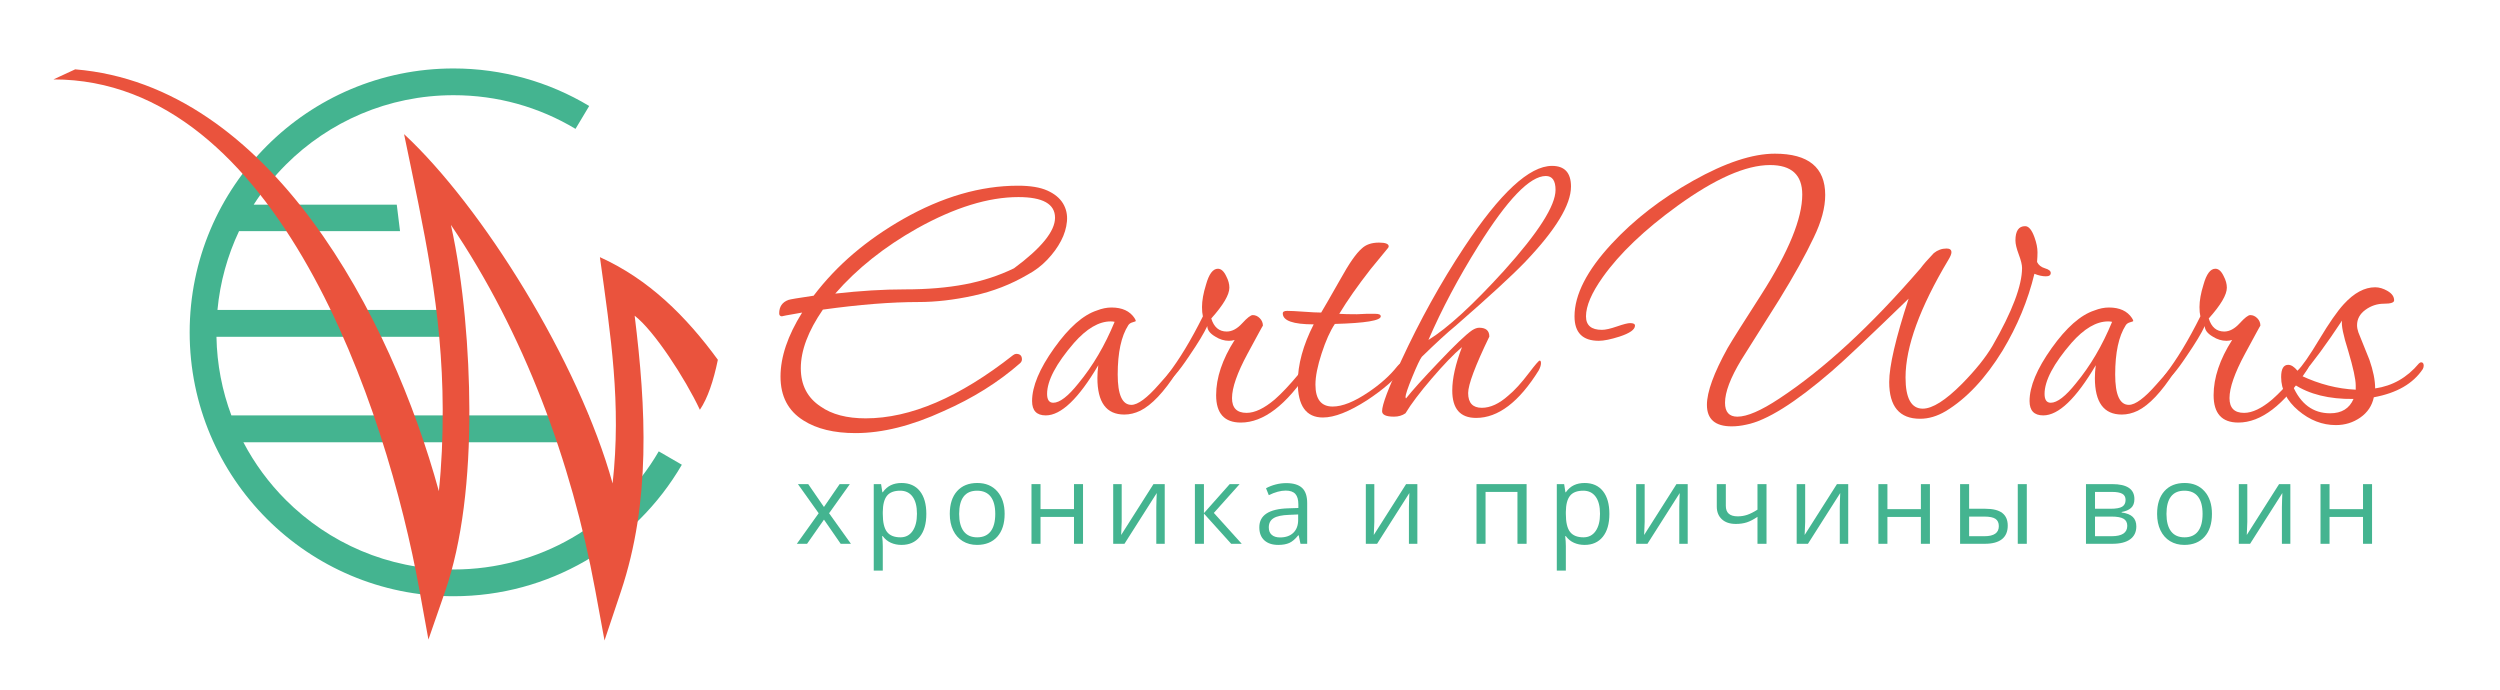
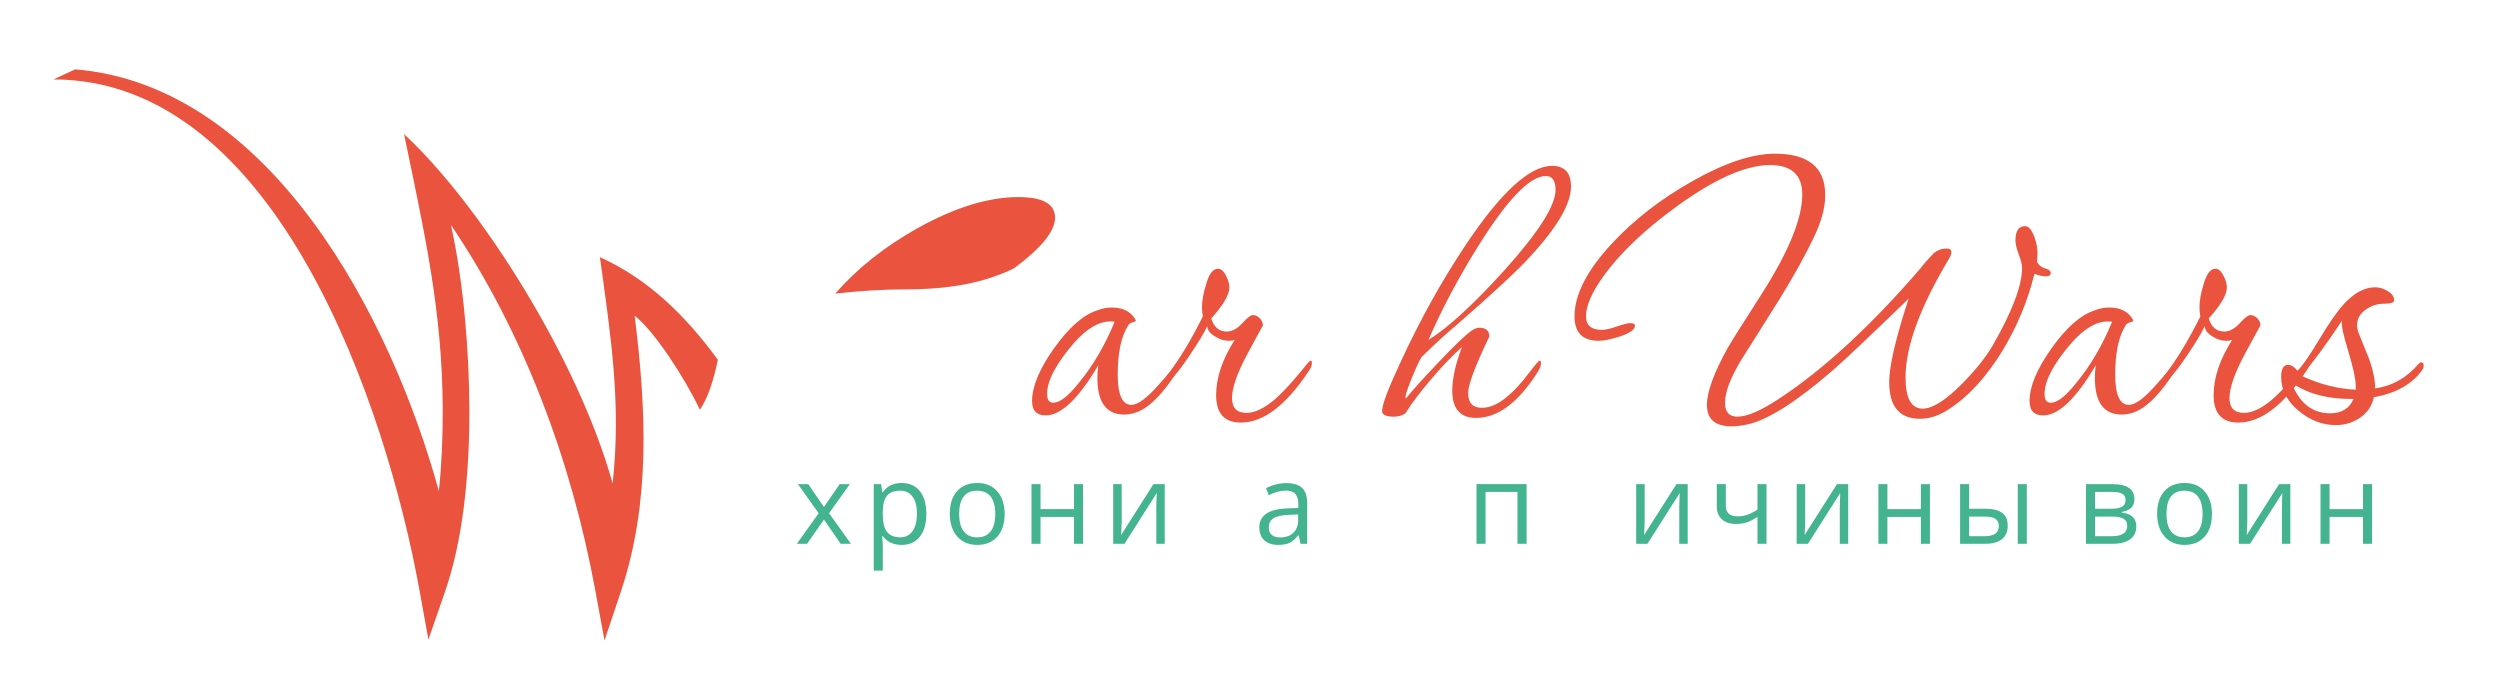
<svg xmlns="http://www.w3.org/2000/svg" viewBox="0 0 1236 341.333" height="341.333" width="1236" xml:space="preserve" id="svg2" version="1.1">
  <defs id="defs6" />
  <g transform="matrix(1.333,0,0,-1.333,0,341.333)" id="g10">
    <g transform="scale(0.1)" id="g12">
-       <path id="path14" style="fill:#44b490;fill-opacity:1;fill-rule:nonzero;stroke:none" d="M 858.164,1019.86 H 2184.59 V 920.262 H 902.688 c 41.554,-79.289 94.843,-151.453 157.572,-214.184 159.16,-159.164 379.06,-257.609 621.94,-257.609 159.89,0 309.57,42.433 438.38,116.609 133.6,76.93 245.12,188.07 322.68,321.504 l 85.65,-49.605 C 2442.74,688.727 2318.62,565.129 2169.8,479.43 2026,396.625 1859.47,349.254 1682.2,349.254 c -270.27,0 -514.96,109.555 -692.083,286.68 -177.121,177.117 -286.676,421.806 -286.676,692.076 0,270.28 109.555,514.97 286.676,692.08 177.123,177.12 421.813,286.68 692.083,286.68 90.09,0 177.73,-12.34 261.28,-35.43 85.94,-23.76 167.13,-58.93 241.8,-103.78 l -50.77,-84.87 c -67.17,40.34 -140.16,71.97 -217.38,93.31 -74.41,20.57 -153.18,31.56 -234.93,31.56 -242.88,0 -462.77,-98.45 -621.94,-257.61 -44.89,-44.9 -84.955,-94.62 -119.342,-148.34 h 530.652 l 12.09,-98.22 H 886.563 c -42.575,-90.07 -70.293,-188.55 -80.02,-292.25 h 897.227 v -99.71 H 802.824 c 1.895,-102.43 21.297,-200.57 55.34,-291.57" />
      <path id="path16" style="fill:#ea533d;fill-opacity:1;fill-rule:nonzero;stroke:none" d="m 198.129,2266.09 80.73,37.36 C 1002.89,2243.5 1450.55,1384.37 1627.71,738.988 c 10.1,95.914 14.65,198.035 14.3,303.582 -1.22,368.58 -69.83,664.05 -143.37,1020.63 289.65,-268.75 648.43,-844 773.52,-1295.743 32.68,296.393 -6.75,545.163 -47.11,839.423 181.49,-82.08 319.61,-219.28 437.47,-380.65 -16.39,-79.3 -38.01,-142.95 -66.69,-185.43 -54.57,116.46 -170.99,294.82 -241.89,348.83 42.39,-343.16 60.47,-689.603 -51.01,-1022.763 l -60.8,-181.699 -34.73,188.48 c -87.46,474.618 -263.96,952.402 -534.97,1352.912 47.8,-215.85 67.71,-472.29 68.41,-683.99 0.83,-254.672 -26.26,-491.902 -90.14,-676.09 L 1589,188.578 1555.36,373.844 C 1434.3,1040.72 1030.46,2266.09 198.129,2266.09" />
      <path id="path18" style="fill:#44b490;fill-opacity:1;fill-rule:nonzero;stroke:none" d="m 3036.38,657.043 -76.96,108.059 h 38.2 l 58.34,-84.821 58.2,84.821 h 37.8 L 3075,657.043 3156.02,543.738 h -37.99 l -62,89.649 -62.69,-89.649 h -37.99 l 81.03,113.305" />
      <path id="path20" style="fill:#44b490;fill-opacity:1;fill-rule:nonzero;stroke:none" d="m 3343.7,539.598 c -14.42,0 -27.59,2.691 -39.52,8 -11.86,5.312 -21.93,13.519 -30,24.55 h -2.41 c 1.59,-12.894 2.41,-25.171 2.41,-36.757 v -90.957 h -33.51 v 320.668 h 27.24 l 4.69,-30.204 h 1.58 c 8.62,12.133 18.69,20.895 30.14,26.274 11.45,5.379 24.55,8.066 39.38,8.066 29.37,0 52.06,-10.066 68.06,-30.133 15.93,-20.07 23.93,-48.203 23.93,-84.48 0,-36.41 -8.14,-64.684 -24.34,-84.82 -16.28,-20.137 -38.76,-30.207 -67.65,-30.207 z m -4.83,201.09 c -22.62,0 -39.03,-6.274 -49.1,-18.754 -10.14,-12.555 -15.31,-32.481 -15.59,-59.86 v -7.449 c 0,-31.102 5.18,-53.375 15.59,-66.75 10.34,-13.449 27.03,-20.141 49.93,-20.141 19.1,0 34.13,7.727 44.96,23.243 10.82,15.515 16.27,36.824 16.27,64.062 0,27.586 -5.45,48.758 -16.27,63.516 -10.83,14.754 -26.14,22.133 -45.79,22.133" />
      <path id="path22" style="fill:#44b490;fill-opacity:1;fill-rule:nonzero;stroke:none" d="m 3726.11,654.625 c 0,-36.137 -9.11,-64.34 -27.24,-84.613 -18.21,-20.274 -43.31,-30.414 -75.37,-30.414 -19.8,0 -37.38,4.621 -52.76,13.933 -15.31,9.309 -27.17,22.688 -35.52,40.067 -8.41,17.379 -12.55,37.718 -12.55,61.027 0,36.137 9.03,64.273 27.1,84.41 18,20.137 43.11,30.203 75.1,30.203 31.03,0 55.58,-10.273 73.86,-30.894 18.27,-20.617 27.38,-48.547 27.38,-83.719 z m -168.68,0 c 0,-28.273 5.66,-49.855 16.96,-64.684 11.31,-14.828 27.93,-22.207 49.93,-22.207 21.93,0 38.62,7.379 50,22.137 11.38,14.758 17.03,36.344 17.03,64.754 0,28.137 -5.65,49.516 -17.03,64.137 -11.38,14.621 -28.21,21.926 -50.41,21.926 -22,0 -38.55,-7.172 -49.73,-21.583 -11.17,-14.414 -16.75,-35.929 -16.75,-64.48" />
      <path id="path24" style="fill:#44b490;fill-opacity:1;fill-rule:nonzero;stroke:none" d="m 3859.23,765.102 v -92.684 h 124.13 v 92.684 h 33.51 V 543.738 h -33.51 v 99.715 h -124.13 v -99.715 h -33.52 v 221.364 h 33.52" />
      <path id="path26" style="fill:#44b490;fill-opacity:1;fill-rule:nonzero;stroke:none" d="M 4160.27,765.102 V 624.766 l -1.45,-36.825 -0.55,-11.515 119.85,188.676 h 41.79 V 543.738 h -31.3 v 135.301 l 0.61,26.688 1.04,26.273 -119.72,-188.262 h -41.79 v 221.364 h 31.52" />
-       <path id="path28" style="fill:#44b490;fill-opacity:1;fill-rule:nonzero;stroke:none" d="m 4560.89,765.102 h 36.75 l -95.58,-106.821 103.45,-114.543 h -39.17 L 4465.3,655.867 V 543.738 h -33.51 v 221.364 h 33.51 V 657.457 l 95.59,107.645" />
      <path id="path30" style="fill:#44b490;fill-opacity:1;fill-rule:nonzero;stroke:none" d="m 4823.45,543.738 -6.69,31.516 h -1.65 c -11.04,-13.863 -22,-23.309 -32.97,-28.277 -11.03,-4.895 -24.69,-7.379 -41.1,-7.379 -22,0 -39.17,5.656 -51.65,16.965 -12.41,11.378 -18.69,27.445 -18.69,48.41 0,44.757 35.79,68.203 107.23,70.343 l 37.59,1.239 v 13.726 c 0,17.309 -3.72,30.133 -11.18,38.41 -7.51,8.278 -19.44,12.411 -35.85,12.411 -18.49,0 -39.31,-5.653 -62.62,-16.961 l -10.27,25.652 c 10.89,5.93 22.82,10.621 35.79,14 13.03,3.379 26.06,5.031 39.1,5.031 26.41,0 45.92,-5.859 58.68,-17.586 12.76,-11.718 19.1,-30.476 19.1,-56.336 V 543.738 Z m -75.79,23.582 c 20.89,0 37.3,5.727 49.17,17.176 11.93,11.445 17.93,27.442 17.93,48.063 v 20 l -33.58,-1.45 c -26.63,-0.898 -45.86,-5.031 -57.66,-12.414 -11.79,-7.308 -17.65,-18.757 -17.65,-34.203 0,-12.137 3.65,-21.379 11.04,-27.656 7.3,-6.344 17.58,-9.516 30.75,-9.516" />
-       <path id="path32" style="fill:#44b490;fill-opacity:1;fill-rule:nonzero;stroke:none" d="M 5097.25,765.102 V 624.766 l -1.45,-36.825 -0.55,-11.515 119.85,188.676 h 41.79 V 543.738 h -31.3 v 135.301 l 0.61,26.688 1.04,26.273 -119.72,-188.262 h -41.79 v 221.364 h 31.52" />
      <path id="path34" style="fill:#44b490;fill-opacity:1;fill-rule:nonzero;stroke:none" d="m 5509.8,543.738 h -33.52 v 221.364 h 185.78 V 543.738 h -33.92 V 736.141 H 5509.8 V 543.738" />
-       <path id="path36" style="fill:#44b490;fill-opacity:1;fill-rule:nonzero;stroke:none" d="m 5877.11,539.598 c -14.41,0 -27.58,2.691 -39.51,8 -11.87,5.312 -21.93,13.519 -30,24.55 h -2.42 c 1.59,-12.894 2.42,-25.171 2.42,-36.757 v -90.957 h -33.52 v 320.668 h 27.24 l 4.69,-30.204 h 1.59 c 8.61,12.133 18.69,20.895 30.13,26.274 11.45,5.379 24.56,8.066 39.38,8.066 29.38,0 52.07,-10.066 68.07,-30.133 15.93,-20.07 23.92,-48.203 23.92,-84.48 0,-36.41 -8.13,-64.684 -24.34,-84.82 -16.28,-20.137 -38.76,-30.207 -67.65,-30.207 z m -4.82,201.09 c -22.63,0 -39.04,-6.274 -49.11,-18.754 -10.13,-12.555 -15.3,-32.481 -15.58,-59.86 v -7.449 c 0,-31.102 5.17,-53.375 15.58,-66.75 10.35,-13.449 27.03,-20.141 49.93,-20.141 19.1,0 34.14,7.727 44.96,23.243 10.83,15.515 16.28,36.824 16.28,64.062 0,27.586 -5.45,48.758 -16.28,63.516 -10.82,14.754 -26.13,22.133 -45.78,22.133" />
      <path id="path38" style="fill:#44b490;fill-opacity:1;fill-rule:nonzero;stroke:none" d="M 6099.95,765.102 V 624.766 l -1.45,-36.825 -0.55,-11.515 119.85,188.676 h 41.79 V 543.738 h -31.3 v 135.301 l 0.62,26.688 1.03,26.273 -119.72,-188.262 h -41.79 v 221.364 h 31.52" />
      <path id="path40" style="fill:#44b490;fill-opacity:1;fill-rule:nonzero;stroke:none" d="m 6400.99,765.102 v -80.821 c 0,-25.863 14.69,-38.758 44.21,-38.758 12.26,0 23.99,1.864 35.16,5.657 11.18,3.793 23.86,10.136 38,19.172 v 94.75 h 33.52 V 543.738 h -33.52 v 100.129 c -14.14,-9.722 -27.24,-16.551 -39.31,-20.551 -12.07,-3.925 -25.72,-5.929 -40.89,-5.929 -22.14,0 -39.45,5.793 -51.93,17.379 -12.55,11.586 -18.82,27.308 -18.82,47.101 v 83.235 h 33.58" />
      <path id="path42" style="fill:#44b490;fill-opacity:1;fill-rule:nonzero;stroke:none" d="M 6695.27,765.102 V 624.766 l -1.45,-36.825 -0.55,-11.515 119.86,188.676 h 41.78 V 543.738 h -31.3 v 135.301 l 0.62,26.688 1.03,26.273 -119.71,-188.262 h -41.8 v 221.364 h 31.52" />
      <path id="path44" style="fill:#44b490;fill-opacity:1;fill-rule:nonzero;stroke:none" d="m 7000.31,765.102 v -92.684 h 124.13 v 92.684 h 33.52 V 543.738 h -33.52 v 99.715 h -124.13 v -99.715 h -33.51 v 221.364 h 33.51" />
      <path id="path46" style="fill:#44b490;fill-opacity:1;fill-rule:nonzero;stroke:none" d="m 7303.35,673.66 h 60.41 c 28.14,0 48.96,-5.242 62.55,-15.656 13.51,-10.41 20.27,-26.066 20.27,-46.754 0,-22.273 -7.17,-39.031 -21.51,-50.41 -14.34,-11.379 -35.44,-17.102 -63.31,-17.102 h -91.92 v 221.364 h 33.51 z m 213.92,-129.922 h -33.52 v 221.364 h 33.52 z m -213.92,100.957 v -72.82 h 56.76 c 35.58,0 53.37,12.414 53.37,37.305 0,12.414 -4.14,21.379 -12.34,27.035 -8.21,5.656 -22.21,8.48 -42,8.48 h -55.79" />
      <path id="path48" style="fill:#44b490;fill-opacity:1;fill-rule:nonzero;stroke:none" d="m 7916.37,709.586 c 0,-14.41 -4.14,-25.375 -12.41,-32.824 -8.28,-7.446 -19.93,-12.481 -34.9,-15.032 v -1.863 c 18.9,-2.551 32.69,-8.066 41.38,-16.551 8.69,-8.48 13.04,-20.207 13.04,-35.168 0,-20.55 -7.59,-36.48 -22.76,-47.652 -15.17,-11.172 -37.31,-16.758 -66.41,-16.758 h -97.58 v 221.364 h 97.16 c 54.97,0 82.48,-18.485 82.48,-55.516 z m -26.48,-99.164 c 0,11.933 -4.55,20.687 -13.66,26.137 -9.1,5.449 -24.13,8.136 -45.16,8.136 h -60.83 v -72.82 h 61.65 c 38.69,0 58,12.824 58,38.547 z m -6.28,95.992 c 0,10.762 -4.13,18.414 -12.41,22.969 -8.27,4.48 -20.82,6.758 -37.65,6.758 h -63.31 V 673.66 h 56.83 c 20.75,0 35.38,2.551 43.86,7.653 8.48,5.175 12.68,13.515 12.68,25.101" />
      <path id="path50" style="fill:#44b490;fill-opacity:1;fill-rule:nonzero;stroke:none" d="m 8203.96,654.625 c 0,-36.137 -9.1,-64.34 -27.24,-84.613 -18.2,-20.274 -43.3,-30.414 -75.37,-30.414 -19.79,0 -37.37,4.621 -52.75,13.933 -15.31,9.309 -27.17,22.688 -35.52,40.067 -8.41,17.379 -12.55,37.718 -12.55,61.027 0,36.137 9.03,64.273 27.1,84.41 18,20.137 43.1,30.203 75.1,30.203 31.03,0 55.58,-10.273 73.86,-30.894 18.27,-20.617 27.37,-48.547 27.37,-83.719 z m -168.67,0 c 0,-28.273 5.65,-49.855 16.96,-64.684 11.31,-14.828 27.93,-22.207 49.93,-22.207 21.93,0 38.62,7.379 49.99,22.137 11.38,14.758 17.04,36.344 17.04,64.754 0,28.137 -5.66,49.516 -17.04,64.137 -11.37,14.621 -28.2,21.926 -50.4,21.926 -22,0 -38.56,-7.172 -49.73,-21.583 -11.17,-14.414 -16.75,-35.929 -16.75,-64.48" />
      <path id="path52" style="fill:#44b490;fill-opacity:1;fill-rule:nonzero;stroke:none" d="M 8335.09,765.102 V 624.766 l -1.45,-36.825 -0.55,-11.515 119.85,188.676 h 41.79 V 543.738 h -31.31 v 135.301 l 0.62,26.688 1.04,26.273 -119.72,-188.262 h -41.79 v 221.364 h 31.52" />
      <path id="path54" style="fill:#44b490;fill-opacity:1;fill-rule:nonzero;stroke:none" d="m 8640.13,765.102 v -92.684 h 124.12 v 92.684 h 33.52 V 543.738 h -33.52 v 99.715 h -124.12 v -99.715 h -33.52 v 221.364 h 33.52" />
-       <path id="path56" style="fill:#ea533d;fill-opacity:1;fill-rule:nonzero;stroke:none" d="m 3811.56,1542.06 c -62.2,-36.48 -129.32,-62.52 -201.35,-78.16 -72.03,-15.63 -139.69,-23.45 -202.98,-23.45 -101.5,0 -219.9,-9.38 -355.23,-28.13 -54.56,-79.2 -81.85,-151.63 -81.85,-217.28 0,-62.53 24.56,-109.94 73.67,-142.25 41.47,-29.18 97.12,-43.77 166.97,-43.77 165.88,0 348.13,78.16 546.75,234.48 4.37,3.12 8.18,4.69 11.46,4.69 14.18,0 21.28,-6.78 21.28,-20.32 0,-5.21 -2.18,-9.91 -6.55,-14.07 -80.76,-70.87 -175.7,-130.26 -284.83,-178.2 -117.86,-54.194 -226.45,-81.287 -325.76,-81.287 -79.67,0 -144.06,15.632 -193.16,46.897 -56.75,35.43 -85.12,89.62 -85.12,162.57 0,72.94 26.73,152.14 80.2,237.6 -54.56,-9.38 -79.12,-14.08 -73.66,-14.08 -7.64,0 -11.46,3.65 -11.46,10.95 0,25.01 11.46,41.68 34.38,50.02 5.45,2.09 36.56,7.29 93.31,15.63 43.65,57.32 93.03,109.42 148.14,156.32 55.11,46.89 116.5,89.62 184.16,128.17 145.15,82.33 287.02,123.49 425.62,123.49 45.83,0 82.12,-5.99 108.86,-17.97 26.73,-11.99 46.1,-27.88 58.11,-47.68 12,-19.8 16.91,-41.94 14.73,-66.43 -2.18,-24.49 -9.55,-48.72 -22.1,-72.69 -12.55,-23.97 -29.47,-47.15 -50.74,-69.56 -21.28,-22.41 -45.57,-40.9 -72.85,-55.49 z m -50.75,23.44 c 101.5,75.04 152.24,137.56 152.24,187.58 0,51.06 -45.28,76.6 -135.86,76.6 -111.32,0 -236.28,-38.56 -374.87,-115.68 -122.23,-68.77 -223.73,-149.54 -304.48,-242.29 46.93,5.22 91.67,9.13 134.23,11.73 42.56,2.6 84.03,3.91 124.41,3.91 82.94,0 157.15,6.25 222.63,18.76 65.48,12.5 126.05,32.3 181.7,59.39" />
+       <path id="path56" style="fill:#ea533d;fill-opacity:1;fill-rule:nonzero;stroke:none" d="m 3811.56,1542.06 z m -50.75,23.44 c 101.5,75.04 152.24,137.56 152.24,187.58 0,51.06 -45.28,76.6 -135.86,76.6 -111.32,0 -236.28,-38.56 -374.87,-115.68 -122.23,-68.77 -223.73,-149.54 -304.48,-242.29 46.93,5.22 91.67,9.13 134.23,11.73 42.56,2.6 84.03,3.91 124.41,3.91 82.94,0 157.15,6.25 222.63,18.76 65.48,12.5 126.05,32.3 181.7,59.39" />
      <path id="path58" style="fill:#ea533d;fill-opacity:1;fill-rule:nonzero;stroke:none" d="m 4374.68,1202.86 c 0,-5.22 -3.27,-12.77 -9.82,-22.15 -48.02,-74.51 -93.31,-122.45 -135.87,-143.55 -19.65,-9.38 -39.29,-14.07 -58.93,-14.07 -66.57,0 -99.86,45.07 -99.86,135.48 0,14.84 1.09,30.48 3.28,47.41 -73.12,-124.01 -138.06,-186.02 -194.8,-186.02 -33.84,0 -50.75,17.72 -50.75,53.15 0,54.19 27.28,119.58 81.85,196.18 54.56,76.59 107.49,123.23 158.79,139.9 18.55,7.29 36.55,10.94 54.01,10.94 39.3,0 67.67,-13.02 85.13,-39.08 3.27,-5.21 4.91,-8.85 4.91,-10.94 0,-1.04 -3.82,-2.61 -11.46,-4.69 -7.64,-2.08 -13.09,-5.73 -16.37,-10.94 -26.19,-40.64 -39.29,-101.6 -39.29,-182.89 0,-75.03 16.92,-112.54 50.75,-112.54 24.01,0 58.11,25.27 102.31,75.81 44.2,50.54 67.94,75.81 71.21,75.81 3.27,0 4.91,-2.6 4.91,-7.81 z m -240.64,164.13 c -4.36,1.04 -9.27,1.56 -14.73,1.56 -43.65,0 -88.94,-26.58 -135.87,-79.72 -66.57,-77.12 -99.85,-140.17 -99.85,-189.15 0,-21.88 7.64,-32.82 22.91,-32.82 24.01,0 55.12,23.97 93.31,71.91 53.48,64.61 98.22,140.68 134.23,228.22" />
      <path id="path60" style="fill:#ea533d;fill-opacity:1;fill-rule:nonzero;stroke:none" d="m 4865.77,1213.8 c 0,-8.34 -3.27,-17.2 -9.82,-26.58 -85.12,-129.22 -169.7,-193.829 -253.73,-193.829 -61.11,0 -91.67,33.869 -91.67,101.609 0,64.61 22.91,132.87 68.75,204.77 -6.55,-2.09 -13.64,-3.13 -21.28,-3.13 -17.46,0 -34.38,5.22 -50.75,15.64 -19.64,11.46 -29.46,24.49 -29.46,39.08 -12.01,-26.06 -34.38,-63.06 -67.12,-110.99 -40.38,-60.44 -67.12,-90.66 -80.21,-90.66 -4.37,0 -6.55,2.08 -6.55,6.25 0,4.17 2.73,9.9 8.19,17.19 42.56,55.24 85.67,126.62 129.32,214.15 -2.18,9.38 -3.28,20.85 -3.28,34.4 0,23.96 4.92,51.58 14.74,82.84 10.91,39.6 25.65,59.41 44.19,59.41 12.01,0 22.38,-9.39 31.11,-28.14 7.64,-14.59 11.46,-28.66 11.46,-42.21 0,-26.05 -22.37,-64.09 -67.12,-114.11 9.82,-32.3 28.92,-48.46 57.3,-48.46 19.64,0 38.74,10.17 57.29,30.48 18.55,20.33 31.65,30.49 39.28,30.49 9.83,0 18.56,-3.91 26.2,-11.73 7.64,-7.81 11.46,-16.93 11.46,-27.35 0,1.04 -19.1,-33.87 -57.3,-104.73 -38.19,-70.87 -57.29,-125.58 -57.29,-164.14 0,-36.47 18,-54.71 54.02,-54.71 30.56,0 65.48,16.68 104.77,50.03 25.1,21.88 54.56,53.14 88.39,93.78 27.29,33.35 41.48,50.03 42.56,50.03 4.37,0 6.55,-3.13 6.55,-9.38" />
-       <path id="path62" style="fill:#ea533d;fill-opacity:1;fill-rule:nonzero;stroke:none" d="m 5209.54,1207.54 c 0,-4.16 -2.18,-9.37 -6.55,-15.63 -28.38,-37.51 -72.58,-76.07 -132.6,-115.67 -66.57,-42.73 -121.13,-64.09 -163.69,-64.09 -62.21,0 -93.31,43.25 -93.31,129.74 0,66.7 19.64,138.6 58.93,215.72 -76.39,0 -114.59,13.54 -114.59,40.64 0,6.25 5.46,9.38 16.37,9.38 13.1,0 33.83,-1.05 62.2,-3.13 28.38,-2.08 49.66,-3.12 63.85,-3.12 6.55,10.42 30.55,52.1 72.03,125.05 31.64,57.31 57.83,94.83 78.57,112.54 15.28,14.59 36.56,21.89 63.84,21.89 24.01,0 36.02,-4.69 36.02,-14.07 0,-1.04 -0.55,-2.61 -1.64,-4.69 -15.28,-18.76 -37.11,-45.33 -65.48,-79.72 -48.02,-61.49 -86.76,-116.72 -116.22,-165.7 15.27,-1.04 37.1,-1.55 65.47,-1.55 7.64,0 19.1,0.51 34.38,1.55 15.28,0 26.74,0 34.38,0 13.09,0 19.64,-3.12 19.64,-9.38 0,-15.62 -56.75,-25 -170.25,-28.13 -17.46,-26.05 -33.83,-62.53 -49.1,-109.42 -15.28,-46.89 -22.92,-85.45 -22.92,-115.68 0,-54.18 21.28,-81.28 63.84,-81.28 36.01,0 80.21,17.72 132.59,53.15 44.75,30.22 80.22,62.01 106.41,95.35 7.64,9.38 14.73,14.07 21.28,14.07 4.37,0 6.55,-2.61 6.55,-7.82" />
      <path id="path64" style="fill:#ea533d;fill-opacity:1;fill-rule:nonzero;stroke:none" d="m 5826.68,1868.76 c 0,-67.74 -56.75,-161.01 -170.25,-279.81 -48.02,-50.02 -134.23,-129.22 -258.64,-237.59 -29.47,-23.97 -70.94,-62.01 -124.41,-114.11 -6.55,-8.34 -18.28,-33.09 -35.2,-74.25 -16.91,-41.17 -25.37,-66.44 -25.37,-75.82 1.09,-1.04 1.64,-2.6 1.64,-4.69 24.01,30.22 63.84,74.51 119.5,132.87 61.11,64.61 103.13,104.73 126.04,120.36 9.83,6.25 18.56,9.38 26.19,9.38 25.1,0 37.65,-10.94 37.65,-32.82 -52.38,-108.39 -78.57,-178.21 -78.57,-209.47 0,-36.47 16.92,-54.71 50.75,-54.71 31.65,0 64.38,15.11 98.21,45.33 22.92,18.76 48.57,46.9 76.94,84.41 22.92,30.23 36.02,45.34 39.29,45.34 3.27,0 4.91,-3.13 4.91,-9.38 0,-7.3 -2.73,-16.16 -8.18,-26.58 -73.12,-117.76 -150.61,-176.63 -232.45,-176.63 -58.94,0 -88.4,33.87 -88.4,101.6 0,44.81 12,98.48 36.01,161.01 -30.55,-26.06 -67.93,-64.88 -112.13,-116.46 -44.2,-51.58 -76.67,-94.57 -97.4,-128.96 -12.01,-8.33 -26.19,-12.51 -42.56,-12.51 -29.47,0 -44.2,6.78 -44.2,20.33 0,23.97 23.46,85.97 70.39,186.01 69.85,151.11 147.88,291.79 234.09,422.05 133.14,201.13 241.72,301.69 325.76,301.69 46.92,0 70.39,-25.53 70.39,-76.59 z m -57.3,-12.51 c 0,34.39 -12,51.59 -36.01,51.59 -58.93,0 -142.42,-86.5 -250.46,-259.48 -74.21,-118.81 -135.87,-235 -184.98,-348.59 70.94,43.77 164.25,129.22 279.93,256.36 127.68,141.72 191.52,241.76 191.52,300.12" />
      <path id="path66" style="fill:#ea533d;fill-opacity:1;fill-rule:nonzero;stroke:none" d="m 7606.07,1548.31 c 0,-8.34 -6.01,-12.5 -18.01,-12.5 -13.1,0 -27.28,3.12 -42.56,9.37 -24.01,-99 -63.3,-193.82 -117.86,-284.49 -63.3,-103.17 -133.69,-178.2 -211.17,-225.09 -31.65,-18.76 -63.3,-28.14 -94.95,-28.14 -76.39,0 -114.59,45.33 -114.59,136 0,59.4 24.01,162.56 72.03,309.5 -148.42,-143.81 -243.36,-233.43 -284.83,-268.87 -136.42,-117.75 -242.27,-183.92 -317.58,-198.512 -18.55,-4.172 -36.55,-6.254 -54.02,-6.254 -61.11,0 -91.67,26.576 -91.67,79.726 0,47.93 25.65,118.27 76.94,211.02 16.37,28.14 58.39,94.83 126.05,200.08 100.4,157.36 150.6,280.33 150.6,368.91 0,72.94 -39.83,109.42 -119.5,109.42 -89.49,0 -204.07,-50.54 -343.77,-151.63 -122.22,-88.58 -214.44,-176.63 -276.64,-264.17 -41.47,-58.36 -62.21,-106.81 -62.21,-145.38 0,-33.34 19.64,-50.01 58.93,-50.01 13.1,0 31.65,4.17 55.66,12.5 24.01,8.34 40.38,12.51 49.11,12.51 12,0 18.01,-3.13 18.01,-9.38 0,-14.59 -19.1,-28.14 -57.3,-40.64 -32.74,-10.42 -58.38,-15.64 -76.94,-15.64 -60.02,0 -90.03,30.23 -90.03,90.66 0,80.25 45.84,169.87 137.51,268.87 82.94,89.62 183.88,167.78 302.84,234.47 118.95,66.7 219.9,100.04 302.84,100.04 124.41,0 186.61,-51.06 186.61,-153.19 0,-46.89 -14.18,-99.52 -42.56,-157.87 -30.56,-64.62 -73.12,-141.21 -127.68,-229.79 -46.93,-75.03 -93.86,-149.54 -140.78,-223.53 -40.38,-66.69 -60.57,-119.84 -60.57,-159.44 0,-34.39 15.28,-51.59 45.84,-51.59 36.01,0 87.85,22.41 155.51,67.22 164.79,108.38 339.4,269.39 523.83,483.01 9.82,13.55 26.19,32.31 49.11,56.28 14.19,11.46 30.01,17.19 47.47,17.19 12.01,0 18.01,-4.68 18.01,-14.06 0,-6.26 -3.82,-15.63 -11.46,-28.14 -105.86,-177.16 -158.79,-322.53 -158.79,-436.12 0,-77.11 21.28,-115.67 63.84,-115.67 36.02,0 84.58,30.74 145.7,92.22 50.2,51.07 87.85,97.96 112.94,140.69 73.13,127.13 109.68,223.53 109.68,289.18 0,11.46 -4.09,28.14 -12.27,50.02 -8.19,21.88 -12.28,39.08 -12.28,51.58 0,35.44 12,53.15 36.02,53.15 13.09,0 24.55,-13.55 34.37,-40.64 7.64,-20.84 11.46,-39.6 11.46,-56.27 0,-10.43 -0.55,-22.41 -1.64,-35.96 5.46,-11.46 15.28,-19.27 29.47,-23.45 14.18,-4.16 21.28,-9.89 21.28,-17.19" />
      <path id="path68" style="fill:#ea533d;fill-opacity:1;fill-rule:nonzero;stroke:none" d="m 8074.24,1202.86 c 0,-5.22 -3.27,-12.77 -9.82,-22.15 -48.01,-74.51 -93.31,-122.45 -135.87,-143.55 -19.64,-9.38 -39.29,-14.07 -58.93,-14.07 -66.57,0 -99.85,45.07 -99.85,135.48 0,14.84 1.09,30.48 3.27,47.41 -73.12,-124.01 -138.05,-186.02 -194.8,-186.02 -33.83,0 -50.75,17.72 -50.75,53.15 0,54.19 27.29,119.58 81.85,196.18 54.57,76.59 107.5,123.23 158.79,139.9 18.55,7.29 36.56,10.94 54.02,10.94 39.29,0 67.66,-13.02 85.12,-39.08 3.27,-5.21 4.92,-8.85 4.92,-10.94 0,-1.04 -3.83,-2.61 -11.47,-4.69 -7.63,-2.08 -13.09,-5.73 -16.36,-10.94 -26.2,-40.64 -39.29,-101.6 -39.29,-182.89 0,-75.03 16.91,-112.54 50.74,-112.54 24.01,0 58.12,25.27 102.32,75.81 44.19,50.54 67.93,75.81 71.2,75.81 3.28,0 4.91,-2.6 4.91,-7.81 z m -240.63,164.13 c -4.37,1.04 -9.28,1.56 -14.73,1.56 -43.66,0 -88.95,-26.58 -135.88,-79.72 -66.57,-77.12 -99.85,-140.17 -99.85,-189.15 0,-21.88 7.64,-32.82 22.92,-32.82 24.01,0 55.11,23.97 93.31,71.91 53.47,64.61 98.21,140.68 134.23,228.22" />
      <path id="path70" style="fill:#ea533d;fill-opacity:1;fill-rule:nonzero;stroke:none" d="m 8565.34,1213.8 c 0,-8.34 -3.28,-17.2 -9.83,-26.58 -85.12,-129.22 -169.7,-193.829 -253.73,-193.829 -61.11,0 -91.66,33.869 -91.66,101.609 0,64.61 22.91,132.87 68.74,204.77 -6.54,-2.09 -13.64,-3.13 -21.28,-3.13 -17.46,0 -34.37,5.22 -50.74,15.64 -19.65,11.46 -29.46,24.49 -29.46,39.08 -12.01,-26.06 -34.38,-63.06 -67.13,-110.99 -40.37,-60.44 -67.11,-90.66 -80.2,-90.66 -4.37,0 -6.55,2.08 -6.55,6.25 0,4.17 2.73,9.9 8.18,17.19 42.56,55.24 85.67,126.62 129.32,214.15 -2.18,9.38 -3.27,20.85 -3.27,34.4 0,23.96 4.91,51.58 14.73,82.84 10.92,39.6 25.65,59.41 44.2,59.41 12,0 22.38,-9.39 31.11,-28.14 7.63,-14.59 11.45,-28.66 11.45,-42.21 0,-26.05 -22.37,-64.09 -67.11,-114.11 9.82,-32.3 28.92,-48.46 57.29,-48.46 19.64,0 38.74,10.17 57.3,30.48 18.55,20.33 31.64,30.49 39.28,30.49 9.82,0 18.55,-3.91 26.19,-11.73 7.64,-7.81 11.46,-16.93 11.46,-27.35 0,1.04 -19.1,-33.87 -57.29,-104.73 -38.2,-70.87 -57.3,-125.58 -57.3,-164.14 0,-36.47 18.01,-54.71 54.03,-54.71 30.55,0 65.47,16.68 104.76,50.03 25.1,21.88 54.56,53.14 88.4,93.78 27.28,33.35 41.47,50.03 42.56,50.03 4.36,0 6.55,-3.13 6.55,-9.38" />
      <path id="path72" style="fill:#ea533d;fill-opacity:1;fill-rule:nonzero;stroke:none" d="m 8989.31,1204.42 c 0,-4.17 -1.09,-8.34 -3.27,-12.51 -36.02,-54.19 -96.58,-89.1 -181.7,-104.73 -6.56,-31.26 -23.2,-56.27 -49.93,-75.03 -26.74,-18.759 -57.03,-28.134 -90.86,-28.134 -50.19,0 -96.58,17.974 -139.14,53.924 -42.56,35.95 -63.84,77.38 -63.84,124.27 0,30.22 8.73,45.33 26.19,45.33 10.92,0 22.37,-7.29 34.38,-21.88 17.46,16.67 44.47,55.49 81.02,116.46 36.57,60.96 66.85,104.46 90.86,130.52 38.19,41.68 76.94,62.52 116.23,62.52 15.27,0 30.82,-4.68 46.65,-14.07 15.82,-9.38 23.73,-20.84 23.73,-34.38 0,-8.34 -12.55,-12.51 -37.65,-12.51 -25.1,0 -48.02,-7.56 -68.75,-22.66 -20.73,-15.11 -31.1,-34.13 -31.1,-57.06 0,-8.34 1.64,-17.19 4.91,-26.57 14.19,-34.39 27.83,-68.26 40.92,-101.61 14.19,-40.64 21.29,-76.07 21.29,-106.29 64.38,9.38 118.4,40.12 162.05,92.22 3.28,3.13 6.01,4.69 8.19,4.69 6.55,0 9.82,-4.17 9.82,-12.5 z m -252.09,-73.47 c 0,22.93 -9.28,65.65 -27.83,128.18 -18.55,58.35 -26.19,95.87 -22.92,112.55 -57.84,-87.54 -108.04,-155.8 -150.6,-204.78 66.57,-31.26 133.68,-48.45 201.35,-51.58 0,5.21 0,10.42 0,15.63 z m -8.19,-50.02 c -90.58,-1.04 -164.24,17.2 -220.99,54.71 l -4.91,-4.69 c 29.47,-68.78 75.85,-103.17 139.14,-103.17 42.56,0 71.48,17.72 86.76,53.15" />
    </g>
  </g>
</svg>